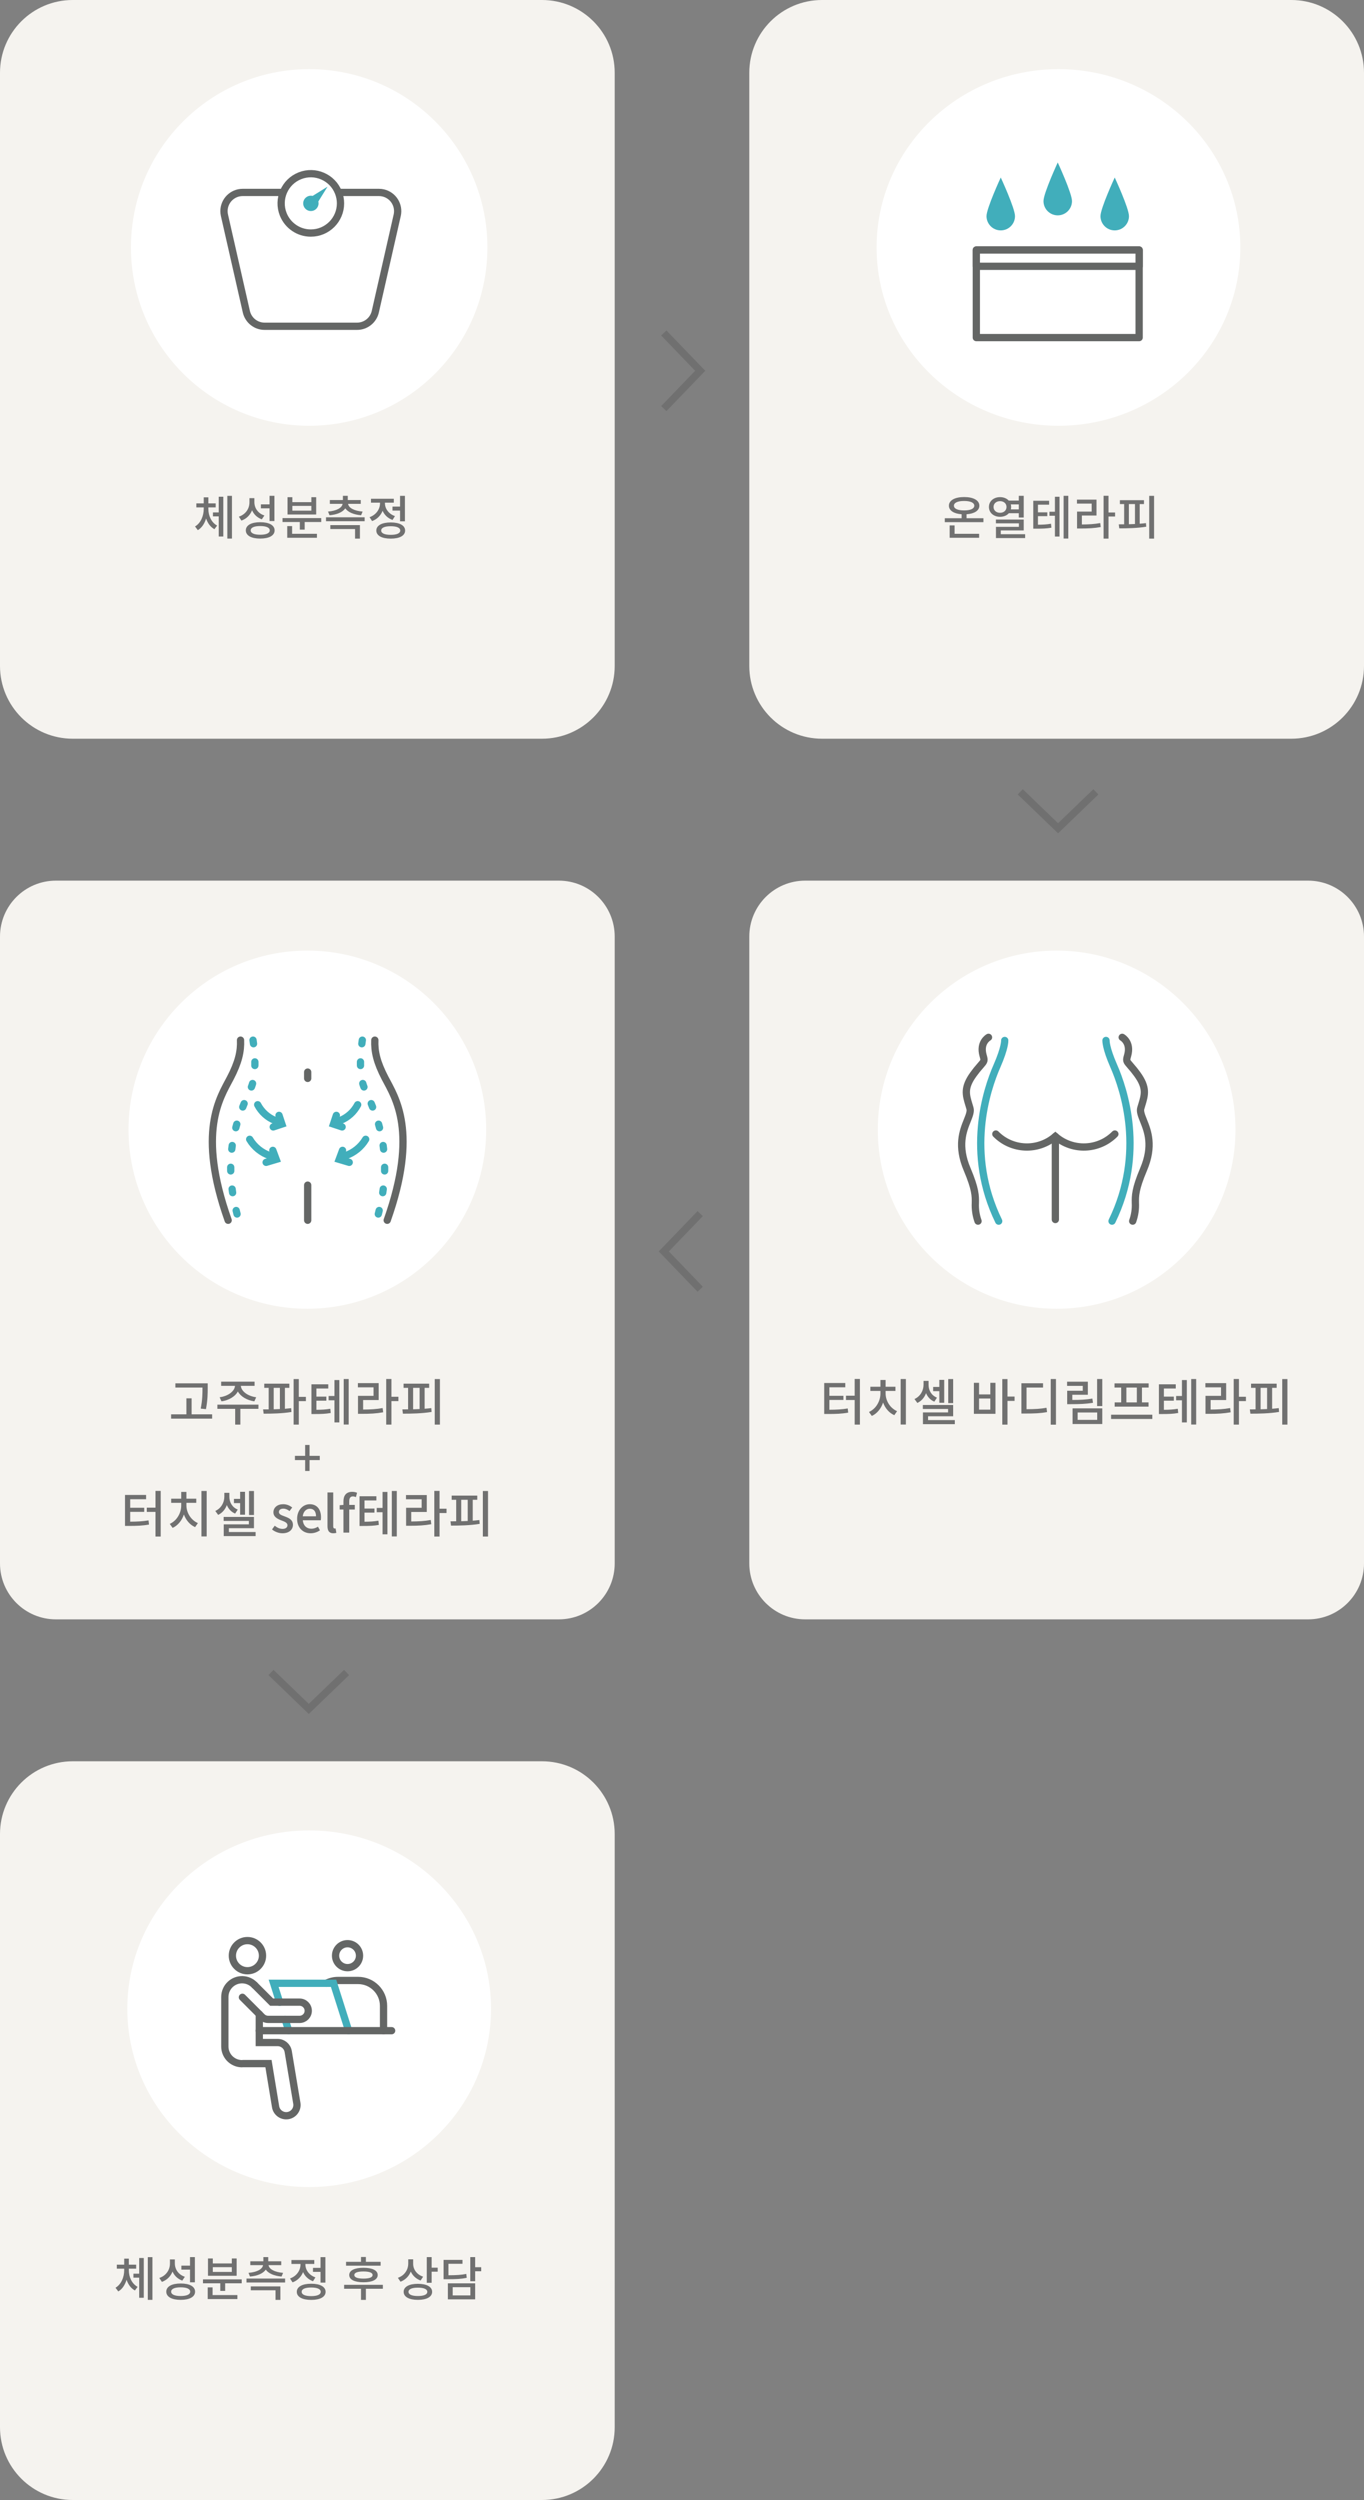
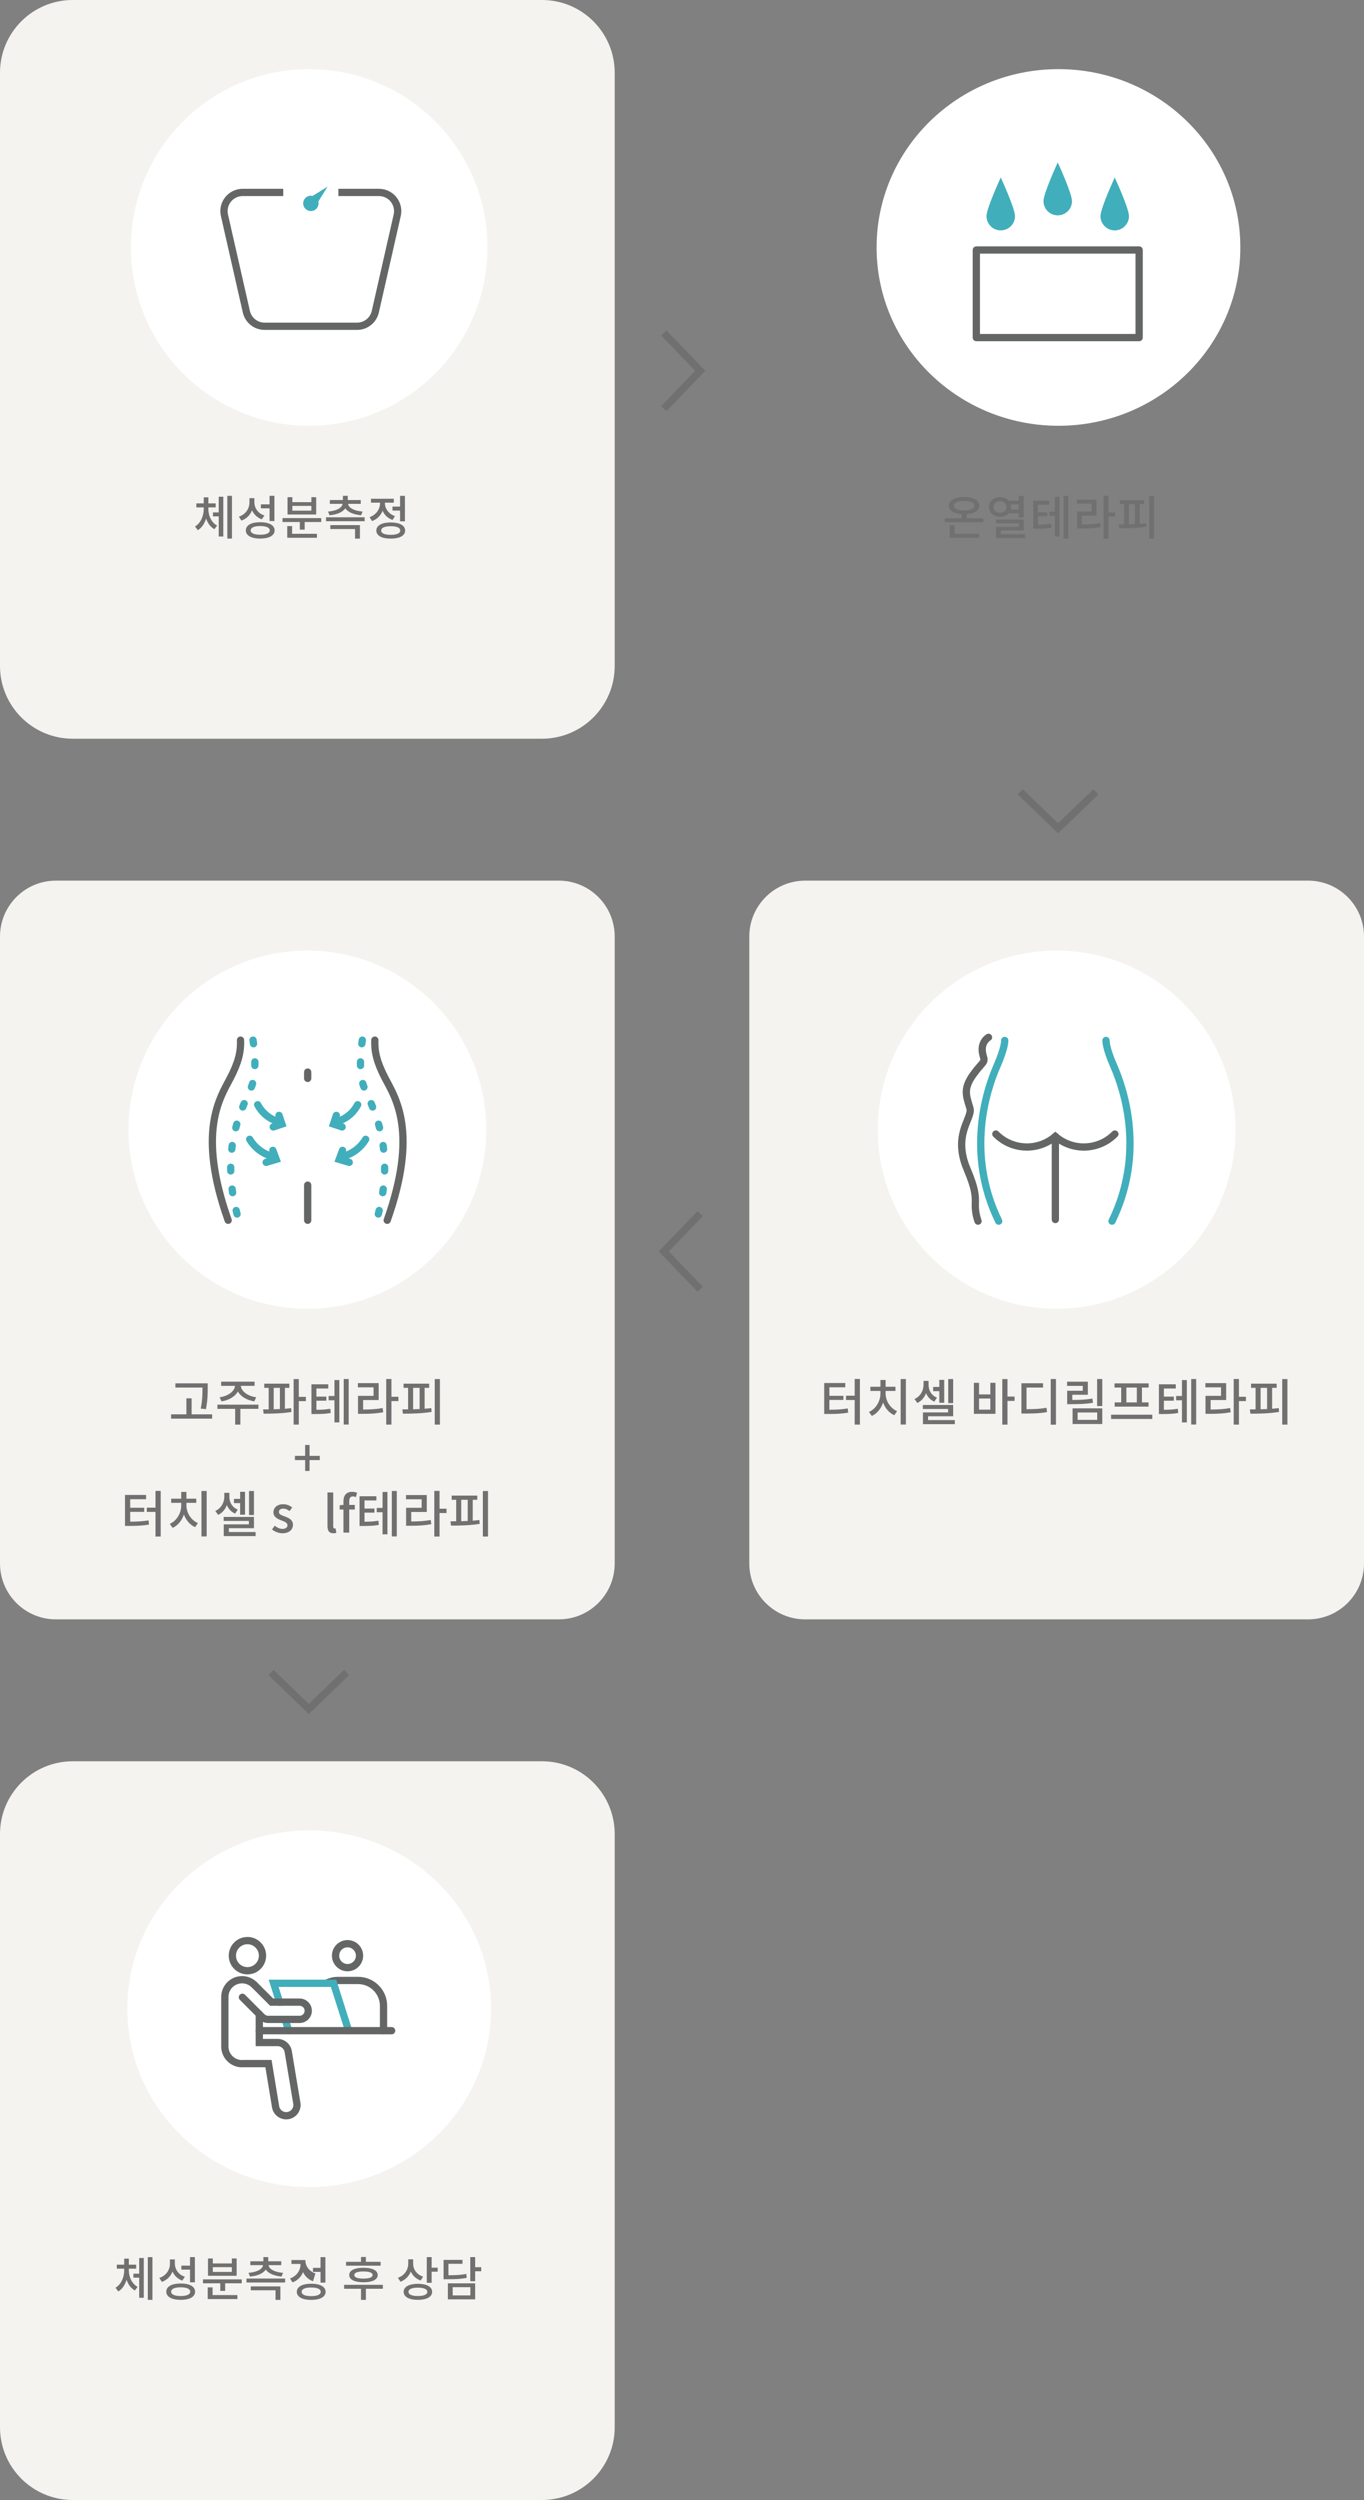
<svg xmlns="http://www.w3.org/2000/svg" version="1.1" id="레이어_1" x="0px" y="0px" width="375px" height="687px" viewBox="0 0 375 687" enable-background="new 0 0 375 687" xml:space="preserve">
  <rect x="0" y="0" width="375" height="687" fill="#808080" stroke="none" />
  <path id="패스_133_00000119813827848449012170000013445514915686750896_" fill="none" stroke="#707070" stroke-width="2" d="  M182.497,91.5l10.006,10.392l-10.006,10.391" />
  <g>
-     <path id="사각형_370_00000025418901081731347870000000489040393535661485_" fill="#F5F3EF" d="M226,0h129   c11.046,0,20,8.954,20,20v163c0,11.046-8.954,20-20,20H226c-11.046,0-20-8.954-20-20V20C206,8.954,214.954,0,226,0z" />
    <g>
      <g enable-background="new    ">
        <path fill="#707070" d="M270.371,142.411v1.079H259.75v-1.079h4.628v-1.093     c-2.145-0.155-3.497-1.014-3.497-2.353c0-1.482,1.651-2.379,4.187-2.379s4.186,0.896,4.186,2.379     c0,1.339-1.365,2.21-3.522,2.353v1.093H270.371z M262.441,146.688h6.747v1.093h-8.1v-3.406h1.353     V146.688z M265.067,140.266c1.729,0,2.795-0.468,2.795-1.3s-1.066-1.3-2.795-1.3     c-1.742,0-2.809,0.468-2.809,1.3S263.325,140.266,265.067,140.266z" />
        <path fill="#707070" d="M277.352,141.033c-0.532,0.61-1.403,0.987-2.404,0.987     c-1.769,0-3.068-1.131-3.068-2.704c0-1.586,1.3-2.704,3.068-2.704c0.987,0,1.833,0.352,2.379,0.949     h2.769v-1.312h1.353v5.967h-1.353v-1.183H277.352z M274.947,140.916c1.014,0,1.768-0.638,1.768-1.6     s-0.754-1.599-1.768-1.599c-1.04,0-1.794,0.637-1.794,1.599S273.907,140.916,274.947,140.916z      M281.837,146.805v1.054h-8.021v-3.081h6.306v-0.963h-6.318v-1.04h7.645v2.99h-6.306v1.04     H281.837z M277.898,138.614c0.064,0.222,0.091,0.455,0.091,0.702c0,0.222-0.026,0.455-0.078,0.663     h2.184v-1.365H277.898z" />
        <path fill="#707070" d="M285.359,144.191c1.443-0.013,2.432-0.064,3.589-0.272l0.117,1.092     c-1.326,0.234-2.432,0.273-4.213,0.273h-0.779v-7.671h4.354v1.079h-3.068v2.094h2.574v1.053h-2.574     V144.191z M290.027,136.509h1.261v10.934h-1.261v-5.708h-1.509v-1.104h1.509V136.509z      M293.706,136.249v11.739h-1.287v-11.739H293.706z" />
        <path fill="#707070" d="M297.437,144.127c1.925-0.013,3.394-0.091,5.045-0.39l0.143,1.092     c-1.807,0.325-3.38,0.403-5.551,0.403h-0.963v-4.642h4.018v-2.197h-4.043v-1.092h5.369v4.368h-4.018     V144.127z M306.563,141.942h-1.808v6.071h-1.352v-11.778h1.352v4.59h1.808V141.942z" />
        <path fill="#707070" d="M313.336,143.919c0.585-0.039,1.157-0.104,1.716-0.169l0.078,0.988     c-2.509,0.416-5.278,0.455-7.41,0.455l-0.143-1.105c0.454,0,0.962,0,1.481-0.013v-5.552h-1.17     v-1.079h6.617v1.079h-1.17V143.919z M310.358,144.062c0.547-0.025,1.118-0.039,1.678-0.064v-5.474     h-1.678V144.062z M317.288,136.262v11.752h-1.339v-11.752H317.288z" />
      </g>
      <g>
        <ellipse id="타원_55_00000124884427613119847760000012584326647969001633_" fill="#FFFFFF" cx="291" cy="68.001" rx="50" ry="49" />
        <g id="그룹_584_00000031922646592911569280000011552455074784817813_" transform="translate(27.259 25.617)">
          <g id="그룹_583_00000106121820435921598900000008832871602895501737_" transform="translate(2.797 0)">
            <path id="패스_965_00000041290331036854281390000002124867934776674221_" fill="#41AEBB" d="M248.996,33.778       c0,2.164-1.754,3.918-3.918,3.918c-2.164,0-3.918-1.754-3.918-3.918       c0-2.164,3.918-10.617,3.918-10.617S248.996,31.613,248.996,33.778z" />
            <path id="패스_966_00000039127188114237912800000011312002137562258309_" fill="#41AEBB" d="M264.663,29.645       c0,2.164-1.754,3.918-3.918,3.918c-2.164,0-3.918-1.754-3.918-3.918       c0-2.164,3.918-10.617,3.918-10.617S264.663,27.481,264.663,29.645z" />
            <path id="패스_967_00000053541719541286360340000017569224458796345762_" fill="#41AEBB" d="M280.33,33.778       c0,2.164-1.754,3.918-3.918,3.918c-2.164,0-3.918-1.754-3.918-3.918       c0-2.164,3.918-10.617,3.918-10.617S280.33,31.613,280.33,33.778z" />
          </g>
          <rect id="사각형_379_00000049211124100377128310000017803762637006442396_" x="241.16" y="43.084" fill="#FFFFFF" stroke="#646665" stroke-width="2" stroke-linejoin="round" width="44.763" height="24.068" />
-           <rect id="사각형_380_00000055673404489017190090000008622071571273588668_" x="241.16" y="43.084" fill="#FFFFFF" stroke="#646665" stroke-width="2" stroke-linejoin="round" width="44.763" height="4.476" />
        </g>
      </g>
    </g>
  </g>
  <g>
    <path id="사각형_369_00000078018516855936376820000003348549108285000121_" fill="#F5F3EF" d="M20,0h129   c11.046,0,20,8.954,20,20v163c0,11.046-8.954,20-20,20H20c-11.046,0-20-8.954-20-20V20C0,8.954,8.954,0,20,0z" />
    <g>
      <g enable-background="new    ">
        <path fill="#707070" d="M57.286,139.85c0,1.833,0.793,3.705,2.405,4.576l-0.741,1.001     c-1.105-0.598-1.859-1.677-2.288-2.951c-0.416,1.378-1.157,2.562-2.275,3.211l-0.767-1.014     c1.612-0.949,2.392-2.951,2.392-4.823v-0.416h-2.028v-1.104h2.028v-1.664h1.274v1.664h2.015v1.104     h-2.015V139.85z M60.133,136.496h1.261v10.933H60.133v-5.524h-1.586v-1.093h1.586V136.496z      M63.773,136.262v11.739h-1.274v-11.739H63.773z" />
        <path fill="#707070" d="M71.976,142.71c-1.261-0.455-2.171-1.339-2.678-2.483     c-0.52,1.3-1.508,2.327-2.925,2.834l-0.702-1.079c1.885-0.637,2.912-2.223,2.912-3.938v-1.157     h1.352v1.092c0,1.625,0.975,3.095,2.756,3.68L71.976,142.71z M75.5,145.752     c0,1.417-1.508,2.249-3.965,2.249c-2.444,0-3.952-0.832-3.952-2.249s1.508-2.249,3.952-2.249     C73.991,143.503,75.5,144.335,75.5,145.752z M74.161,145.752c0-0.767-0.962-1.196-2.626-1.196     s-2.613,0.43-2.613,1.196s0.949,1.196,2.613,1.196S74.161,146.519,74.161,145.752z M74.108,139.693     h-2.379v-1.092h2.379v-2.353h1.339v6.929H74.108V139.693z" />
        <path fill="#707070" d="M88.317,142.372v1.079h-4.55v2.093h-1.339v-2.093h-4.758v-1.079H88.317z      M80.309,146.688h6.825v1.093h-8.164v-3.211h1.339V146.688z M86.926,141.384h-7.878v-4.758h1.326v1.364     h5.226v-1.364h1.326V141.384z M85.6,139.018h-5.226v1.313h5.226V139.018z" />
        <path fill="#707070" d="M100.251,142.15v1.079H89.63v-1.079H100.251z M90.189,140.578     c2.379-0.183,3.861-1.054,3.991-2.119h-3.497v-1.054H94.271v-1.156h1.339v1.156h3.575v1.054h-3.484     c0.13,1.065,1.599,1.937,3.991,2.119l-0.416,1.014c-2.041-0.169-3.614-0.845-4.342-1.898     c-0.728,1.054-2.301,1.729-4.342,1.898L90.189,140.578z M90.813,144.296h8.138v3.718H97.612V145.375     h-6.799V144.296z" />
        <path fill="#707070" d="M107.921,142.879c-1.3-0.455-2.236-1.378-2.73-2.509     c-0.52,1.287-1.508,2.327-2.899,2.82l-0.689-1.065c1.82-0.65,2.873-2.21,2.873-3.822v-0.169     h-2.483v-1.079h6.279v1.079h-2.444v0.156c0,1.469,1.001,2.925,2.756,3.536L107.921,142.879z      M111.379,145.791c0,1.404-1.508,2.223-3.952,2.223c-2.457,0-3.965-0.818-3.965-2.223     c0-1.391,1.508-2.223,3.965-2.223C109.871,143.568,111.379,144.4,111.379,145.791z M110.041,145.791     c0-0.768-0.962-1.184-2.613-1.184c-1.677,0-2.626,0.416-2.626,1.184     c0,0.767,0.949,1.183,2.626,1.183C109.078,146.974,110.041,146.558,110.041,145.791z M109.988,139.213     v-2.951h1.339v6.994h-1.339v-2.951h-2.08v-1.092H109.988z" />
      </g>
      <g id="detox-icon1_00000044897208528336222230000008733406462255268499_" transform="translate(35.941 19.028)">
        <circle id="타원_54_00000017510549876718725910000005213773575347620229_" fill="#FFFFFF" cx="49.059" cy="48.973" r="49" />
        <g id="그룹_593_00000106866385620556873060000002299231814744867512_" transform="translate(25.638 28.696)">
          <path id="패스_974_00000011739138217182284960000009817015766933829798_" fill="#FFFFFF" stroke="#646665" stroke-width="2" stroke-miterlimit="10" d="      M32.035,8.159" />
          <path id="패스_975_00000114773324596640864070000013289498051419752621_" fill="none" stroke="#646665" stroke-width="2" stroke-miterlimit="10" d="      M16.294,5.159H5.138c-2.838,0-5.138,2.301-5.138,5.138c0,0.383,0.043,0.764,0.128,1.138      l6.022,26.5c0.532,2.339,2.611,3.999,5.01,4h25.434c2.399,0,4.479-1.66,5.01-4l6.022-26.5      c0.628-2.768-1.107-5.522-3.876-6.15c-0.372-0.085-0.753-0.127-1.135-0.127H31.457" />
-           <path id="패스_976_00000146462280947147486560000005166631985656263603_" fill="none" stroke="#646665" stroke-width="2" stroke-miterlimit="10" d="      M31.459,5.159c-1.659-4.189-6.4-6.24-10.589-4.581c-4.189,1.659-6.24,6.4-4.581,10.589      c1.232,3.112,4.241,5.155,7.588,5.154l0,0c4.506-0.001,8.158-3.654,8.158-8.16l0,0      C32.035,7.133,31.839,6.114,31.459,5.159z" />
          <path id="패스_841_00000155865543087794726090000003613135888270965407_" fill="#41AEBB" d="M24.381,6.11      c-1.134-0.273-2.275,0.425-2.547,1.559c-0.273,1.134,0.425,2.275,1.559,2.547      c1.134,0.273,2.275-0.425,2.547-1.559c0.039-0.163,0.059-0.33,0.059-0.497      c-0.002-0.169-0.024-0.337-0.067-0.5l2.546-4.1L24.381,6.11z" />
        </g>
      </g>
    </g>
  </g>
  <path id="패스_844_00000049901493007985657160000001242899594706148542_" fill="none" stroke="#707070" stroke-width="2" d="  M192.502,354.283l-10.006-10.392l10.006-10.391" />
  <g>
    <path id="사각형_372-2" fill="#F5F3EF" d="M20,484h129c11.046,0,20,8.954,20,20v163c0,11.046-8.954,20-20,20H20   c-11.046,0-20-8.954-20-20V504C0,492.954,8.954,484,20,484z" />
    <g>
      <g enable-background="new    ">
        <path fill="#707070" d="M35.421,623.85c0,1.833,0.793,3.705,2.405,4.576l-0.741,1.001     c-1.105-0.598-1.859-1.677-2.288-2.951c-0.416,1.378-1.157,2.562-2.275,3.211l-0.767-1.014     c1.612-0.949,2.392-2.951,2.392-4.823v-0.416h-2.028v-1.104h2.028v-1.664h1.274v1.664h2.015v1.104     H35.421V623.85z M38.268,620.496h1.261v10.933h-1.261v-5.524h-1.586v-1.093h1.586V620.496z      M41.908,620.262v11.739h-1.274v-11.739H41.908z" />
        <path fill="#707070" d="M50.111,626.71c-1.261-0.455-2.171-1.339-2.678-2.483     c-0.52,1.3-1.508,2.327-2.925,2.834l-0.702-1.079c1.885-0.637,2.912-2.223,2.912-3.938v-1.157     h1.352v1.092c0,1.625,0.975,3.095,2.756,3.68L50.111,626.71z M53.634,629.752     c0,1.417-1.508,2.249-3.965,2.249c-2.444,0-3.952-0.832-3.952-2.249s1.508-2.249,3.952-2.249     C52.126,627.503,53.634,628.335,53.634,629.752z M52.295,629.752c0-0.767-0.962-1.196-2.626-1.196     s-2.613,0.43-2.613,1.196s0.949,1.196,2.613,1.196S52.295,630.519,52.295,629.752z M52.243,623.693     h-2.379v-1.092h2.379v-2.353h1.339v6.929h-1.339V623.693z" />
        <path fill="#707070" d="M66.452,626.372v1.079h-4.55v2.093h-1.339v-2.093h-4.758v-1.079H66.452z      M58.444,630.688h6.825v1.093h-8.164v-3.211h1.339V630.688z M65.061,625.384h-7.878v-4.758h1.326v1.364     h5.226v-1.364h1.326V625.384z M63.735,623.018h-5.226v1.313h5.226V623.018z" />
        <path fill="#707070" d="M78.386,626.15v1.079H67.765v-1.079H78.386z M68.324,624.578     c2.379-0.183,3.861-1.054,3.991-2.119h-3.497v-1.054h3.588v-1.156h1.339v1.156h3.575v1.054h-3.484     c0.13,1.065,1.599,1.937,3.991,2.119l-0.416,1.014c-2.041-0.169-3.614-0.845-4.342-1.898     c-0.728,1.054-2.301,1.729-4.342,1.898L68.324,624.578z M68.948,628.296h8.138v3.718h-1.339V629.375     h-6.799V628.296z" />
-         <path fill="#707070" d="M86.056,626.879c-1.3-0.455-2.236-1.378-2.73-2.509     c-0.52,1.287-1.508,2.327-2.899,2.82l-0.689-1.065c1.82-0.65,2.873-2.21,2.873-3.822v-0.169     h-2.483v-1.079h6.279v1.079h-2.444v0.156c0,1.469,1.001,2.925,2.756,3.536L86.056,626.879z      M89.514,629.791c0,1.404-1.508,2.223-3.952,2.223c-2.457,0-3.965-0.818-3.965-2.223     c0-1.391,1.508-2.223,3.965-2.223C88.006,627.568,89.514,628.4,89.514,629.791z M88.175,629.791     c0-0.768-0.962-1.184-2.613-1.184c-1.677,0-2.626,0.416-2.626,1.184     c0,0.767,0.949,1.183,2.626,1.183C87.213,630.974,88.175,630.558,88.175,629.791z M88.123,623.213     v-2.951h1.339v6.994h-1.339v-2.951h-2.08v-1.092H88.123z" />
+         <path fill="#707070" d="M86.056,626.879c-1.3-0.455-2.236-1.378-2.73-2.509     c-0.52,1.287-1.508,2.327-2.899,2.82l-0.689-1.065c1.82-0.65,2.873-2.21,2.873-3.822v-0.169     h-2.483v-1.079h6.279h-2.444v0.156c0,1.469,1.001,2.925,2.756,3.536L86.056,626.879z      M89.514,629.791c0,1.404-1.508,2.223-3.952,2.223c-2.457,0-3.965-0.818-3.965-2.223     c0-1.391,1.508-2.223,3.965-2.223C88.006,627.568,89.514,628.4,89.514,629.791z M88.175,629.791     c0-0.768-0.962-1.184-2.613-1.184c-1.677,0-2.626,0.416-2.626,1.184     c0,0.767,0.949,1.183,2.626,1.183C87.213,630.974,88.175,630.558,88.175,629.791z M88.123,623.213     v-2.951h1.339v6.994h-1.339v-2.951h-2.08v-1.092H88.123z" />
        <path fill="#707070" d="M105.257,628.946h-4.667v3.067h-1.339v-3.067h-4.641v-1.079h10.647V628.946z      M104.646,622.614h-9.503v-1.065h4.108v-1.326h1.339v1.326h4.056V622.614z M99.927,623.187     c2.444,0,3.913,0.715,3.913,1.989s-1.469,1.989-3.913,1.989c-2.444,0-3.913-0.715-3.913-1.989     S97.482,623.187,99.927,623.187z M99.927,624.201c-1.638,0-2.522,0.338-2.522,0.975     s0.884,0.988,2.522,0.988s2.509-0.352,2.509-0.988S101.565,624.201,99.927,624.201z" />
        <path fill="#707070" d="M115.63,626.684c-1.261-0.455-2.197-1.352-2.691-2.457     c-0.52,1.274-1.482,2.288-2.834,2.782l-0.715-1.066c1.846-0.637,2.847-2.235,2.847-3.926v-1.157     h1.352v1.262c0,1.508,1.001,2.938,2.743,3.51L115.63,626.684z M118.803,629.791     c0,1.391-1.482,2.21-3.913,2.21c-2.418,0-3.914-0.819-3.914-2.21     c0-1.378,1.495-2.197,3.914-2.197C117.321,627.594,118.803,628.413,118.803,629.791z M117.477,629.791     c0-0.729-0.949-1.145-2.587-1.145c-1.638,0-2.587,0.416-2.587,1.145c0,0.754,0.949,1.157,2.587,1.157     C116.527,630.948,117.477,630.545,117.477,629.791z M120.336,623.161v1.104h-1.664v3.042h-1.339     v-7.059h1.339v2.912H120.336z" />
        <path fill="#707070" d="M128.319,625.942c-1.521,0.325-2.899,0.391-5.421,0.391h-0.949v-5.317h5.2v1.079     h-3.861v3.146c2.223-0.014,3.484-0.078,4.901-0.378L128.319,625.942z M123.132,627.464h7.501v4.395     h-7.501V627.464z M124.458,630.779h4.862v-2.263h-4.862V630.779z M132.297,624.136h-1.664v2.743h-1.339     v-6.63h1.339v2.781h1.664V624.136z" />
      </g>
      <g>
        <ellipse id="타원_57-2_00000072971073692045148520000017742491436322159037_" fill="#FFFFFF" cx="85" cy="552.001" rx="50" ry="49" />
        <g id="그룹_592-2" transform="translate(26.653 30.543)">
          <g id="그룹_585-2" transform="translate(27.934 10.956)">
            <path id="패스_968-2" fill="none" stroke="#646665" stroke-width="2" stroke-linecap="round" stroke-miterlimit="10" d="       M35.16,503.511c0.992-0.514,2.092-0.781,3.209-0.779h5.5c3.859,0,6.988,3.129,6.988,6.988       c0,0,0,0,0,0v6.814" />
          </g>
          <g id="그룹_586-2" transform="translate(2.071 0)">
            <path id="패스_969-2" fill="none" stroke="#646665" stroke-width="2" stroke-linecap="round" stroke-miterlimit="10" d="       M43.446,506.875c0-2.288-1.855-4.143-4.143-4.143c-2.288,0-4.143,1.855-4.143,4.143       s1.855,4.143,4.143,4.143l0,0C41.591,511.018,43.446,509.163,43.446,506.875z" />
          </g>
          <g id="그룹_587-2" transform="translate(30.442 0.849)">
            <path id="패스_970-2" fill="none" stroke="#646665" stroke-width="2" stroke-linecap="round" stroke-miterlimit="10" d="       M38.454,502.732c-1.819-0-3.294,1.475-3.294,3.294c0,1.819,1.475,3.294,3.294,3.294       s3.294-1.475,3.294-3.294c0,0,0-0,0-0C41.745,504.208,40.272,502.735,38.454,502.732z" />
          </g>
          <g id="그룹_588-2" transform="translate(0 10.752)">
            <path id="패스_971-2" fill="none" stroke="#646665" stroke-width="2" stroke-linecap="round" stroke-miterlimit="10" d="       M43.34,504.219c-1.794-1.903-4.791-1.991-6.693-0.197c-0.949,0.895-1.487,2.141-1.487,3.445       v13.613c0.003,2.412,1.818,4.436,4.215,4.7c0.271,0.038,0.545,0.038,0.816,0h6.967       l1.956,11.861c0.269,1.612,1.793,2.701,3.406,2.433c1.612-0.269,2.701-1.793,2.433-3.405       l-2.368-14.205c-0.238-1.427-1.473-2.472-2.919-2.472h-5.031v-7.8" />
          </g>
          <g id="그룹_589-2" transform="translate(13.417 11.737)">
            <path id="패스_972-2" fill="none" stroke="#41AEBB" stroke-width="2" stroke-linecap="round" stroke-miterlimit="10" d="       M36.815,507.938L35.16,502.732h16.474l4.141,13.021" />
            <line id="선_24-2" fill="none" stroke="#41AEBB" stroke-width="2" stroke-linecap="round" stroke-miterlimit="10" x1="39.301" y1="515.753" x2="38.313" y2="512.647" />
          </g>
          <g id="그룹_591-2" transform="translate(4.836 12.234)">
            <g id="그룹_590-2">
              <path id="패스_973-2" fill="none" stroke="#646665" stroke-width="2" stroke-linecap="round" stroke-miterlimit="10" d="        M38.508,502.732l4.682,4.682h7.65c1.308-0.027,2.389,1.011,2.416,2.319        s-1.011,2.389-2.319,2.416c-0.032,0.001-0.065,0.001-0.097,0h-8.631        c-0.628-0-1.23-0.25-1.674-0.694l-5.376-5.377" />
            </g>
          </g>
          <line id="선_25-2" fill="none" stroke="#646665" stroke-width="2" stroke-linecap="round" stroke-miterlimit="10" x1="44.63" y1="527.49" x2="81.016" y2="527.49" />
        </g>
      </g>
    </g>
  </g>
  <path id="패스_992_00000042736487406944747200000018404881466581172880_" fill="none" stroke="#707070" stroke-width="2" d="  M301.283,217.602l-10.392,10.006l-10.391-10.006" />
  <path id="패스_994" fill="none" stroke="#707070" stroke-width="2" d="M95.283,459.602l-10.392,10.006l-10.391-10.006  " />
  <g id="_3" transform="translate(-800 -5058)">
    <path id="사각형_371" fill="#F5F3EF" d="M1021.364,5300h138.273c8.485,0,15.364,6.885,15.364,15.379v172.242   c0,8.494-6.879,15.379-15.364,15.379h-138.273c-8.485,0-15.364-6.885-15.364-15.379v-172.242   C1006,5306.885,1012.879,5300,1021.364,5300z" />
    <g enable-background="new    ">
      <path fill="#707070" d="M1028.021,5445.402c1.991-0.014,3.415-0.084,5.046-0.36l0.125,1.149    c-1.783,0.318-3.346,0.373-5.613,0.373h-0.981v-8.512h5.793v1.177h-4.369v2.339h3.857v1.135h-3.857    V5445.402z M1036.413,5436.945v12.539h-1.438v-6.768h-2.392v-1.176h2.392v-4.596H1036.413z" />
      <path fill="#707070" d="M1043.479,5440.945c0,1.966,1.217,4,3.152,4.844l-0.761,1.107    c-1.424-0.623-2.516-1.91-3.083-3.474c-0.553,1.661-1.645,3.017-3.097,3.682l-0.787-1.093    c1.963-0.887,3.151-3.004,3.151-5.066v-0.719h-2.765v-1.149h2.765v-1.854h1.424v1.854h2.71v1.149    h-2.71V5440.945z M1049.051,5436.96v12.497h-1.438v-12.497H1049.051z" />
      <path fill="#707070" d="M1056.865,5443.174c-1.106-0.471-1.839-1.301-2.268-2.339    c-0.442,1.177-1.23,2.146-2.392,2.698l-0.788-1.079c1.659-0.747,2.488-2.38,2.488-3.917v-1.065    h1.383v1.107c0,1.467,0.761,2.878,2.309,3.501L1056.865,5443.174z M1062.506,5448.239v1.121h-8.766    v-3.225h6.913v-0.941h-6.94v-1.106h8.336v3.1h-6.898v1.052H1062.506z M1058.247,5440.295h-1.7    v-1.162h1.7v-1.938h1.342v6.283h-1.342V5440.295z M1062.049,5443.575h-1.354v-6.602h1.354V5443.575z" />
      <path fill="#707070" d="M1072.269,5437.998h1.41v8.525h-5.931v-8.525h1.424v3.184h3.097V5437.998z     M1072.269,5442.316h-3.097v3.059h3.097V5442.316z M1078.932,5442.967h-1.949v6.518h-1.424v-12.511    h1.424v4.802h1.949V5442.967z" />
      <path fill="#707070" d="M1082.225,5445.25c2.322-0.014,3.815-0.083,5.488-0.401l0.151,1.19    c-1.811,0.332-3.428,0.4-6.014,0.4h-1.036v-8.316h5.944v1.176h-4.534V5445.25z M1090.312,5436.96    v12.538h-1.438v-12.538H1090.312z" />
      <path fill="#707070" d="M1100.488,5443.492c-1.963,0.318-3.649,0.373-6.041,0.373h-1.051v-3.681h4.286    v-1.343h-4.313v-1.148h5.709v3.584h-4.271v1.426c2.143,0,3.705-0.068,5.516-0.373L1100.488,5443.492z     M1094.876,5445.015h8.17v4.304h-8.17V5445.015z M1096.272,5448.184h5.377v-2.034h-5.377V5448.184z     M1103.046,5436.96v7.432h-1.424v-7.432H1103.046z" />
      <path fill="#707070" d="M1116.805,5446.758v1.177h-11.336v-1.177H1116.805z M1108.247,5439.299h-1.839v-1.148    h9.388v1.148h-1.839v4.082h1.811v1.163h-9.317v-1.163h1.797V5439.299z M1112.547,5439.299h-2.876    v4.082h2.876V5439.299z" />
      <path fill="#707070" d="M1119.986,5445.416c1.534-0.014,2.585-0.069,3.815-0.291l0.125,1.162    c-1.41,0.25-2.586,0.291-4.479,0.291h-0.829v-8.165h4.631v1.148h-3.263v2.229h2.737v1.121h-2.737    V5445.416z M1124.949,5437.236h1.341v11.64h-1.341v-6.075h-1.604v-1.177h1.604V5437.236z     M1128.861,5436.96v12.497h-1.368v-12.497H1128.861z" />
      <path fill="#707070" d="M1132.833,5445.347c2.046-0.014,3.607-0.097,5.363-0.415l0.152,1.162    c-1.922,0.346-3.595,0.43-5.903,0.43h-1.022v-4.941h4.271v-2.339h-4.3v-1.162h5.71v4.649h-4.271    V5445.347z M1142.537,5443.021h-1.922v6.463h-1.438v-12.539h1.438v4.887h1.922V5443.021z" />
      <path fill="#707070" d="M1149.742,5445.125c0.622-0.041,1.23-0.11,1.824-0.18l0.083,1.052    c-2.668,0.442-5.612,0.484-7.88,0.484l-0.151-1.177c0.483,0,1.022,0,1.575-0.014v-5.909h-1.244    v-1.149h7.037v1.149h-1.244V5445.125z M1146.576,5445.277c0.581-0.027,1.189-0.041,1.783-0.068v-5.827    h-1.783V5445.277z M1153.944,5436.974v12.511h-1.424v-12.511H1153.944z" />
    </g>
    <g id="detox5-icon6">
      <ellipse id="타원_56_00000112595573111727732430000018269300944126280338_" fill="#FFFFFF" cx="1090.5" cy="5368.436" rx="49.164" ry="49.212" />
      <g id="그룹_570" transform="translate(-56.042 4890.391)">
        <g id="그룹_568">
          <path id="패스_944" fill="#3D3736" d="M1138.367,480.774" />
          <path id="패스_945" fill="none" stroke="#646665" stroke-width="2" stroke-linecap="round" stroke-miterlimit="10" d="      M1162.548,479.242c-4.435,4.486-11.579,4.776-16.362,0.664c-4.783,4.112-11.928,3.822-16.362-0.664" />
        </g>
        <path id="패스_946" fill="none" stroke="#41AEBB" stroke-width="2" stroke-linecap="round" stroke-miterlimit="10" d="     M1130.608,503.182c-9.122-18.698-3.359-36.069-0.456-42.67c2.215-5.04,2.118-6.966,2.116-6.985" />
        <path id="패스_947" fill="none" stroke="#41AEBB" stroke-width="2" stroke-linecap="round" stroke-miterlimit="10" d="     M1160.107,453.525c0,0.077-0.062,2.025,2.117,6.983c2.901,6.601,8.665,23.972-0.457,42.67" />
        <g id="그룹_569">
          <path id="패스_948" fill="none" stroke="#646665" stroke-width="2" stroke-linecap="round" stroke-miterlimit="10" d="      M1124.93,503.177c-0.572-1.608-0.823-3.314-0.737-5.019c0.032-1.84,0.066-3.743-2.25-9.191      c-2.755-6.482-1.148-10.504,0.026-13.441c0.557-1.393,0.999-2.493,0.738-3.371      c-0.091-0.308-0.181-0.604-0.266-0.884c-0.872-2.86-1.448-4.751,1.221-8.449      c0.605-0.834,1.252-1.637,1.938-2.405c1.097-1.25,1.139-1.299,0.723-2.757      c-1.013-3.552,1.383-4.934,1.489-4.99" />
-           <path id="패스_949" fill="none" stroke="#646665" stroke-width="2" stroke-linecap="round" stroke-miterlimit="10" d="      M1164.566,452.67c0.103,0.057,2.502,1.439,1.489,4.99c-0.416,1.461-0.374,1.507,0.722,2.757      c0.687,0.768,1.334,1.571,1.938,2.405c2.669,3.699,2.093,5.589,1.221,8.449      c-0.085,0.28-0.175,0.573-0.266,0.883c-0.258,0.879,0.181,1.979,0.738,3.372      c1.174,2.937,2.781,6.959,0.026,13.441c-2.316,5.448-2.282,7.351-2.25,9.191      c0.086,1.705-0.164,3.411-0.737,5.019" />
        </g>
        <line id="선_21" fill="none" stroke="#646665" stroke-width="2" stroke-linecap="round" stroke-miterlimit="10" x1="1146.189" y1="479.906" x2="1146.189" y2="502.732" />
      </g>
    </g>
  </g>
  <g id="_4" transform="translate(-1070 -5058)">
    <path id="사각형_372" fill="#F5F3EF" d="M1085.364,5300h138.273c8.485,0,15.364,6.885,15.364,15.379v172.242   c0,8.494-6.879,15.379-15.364,15.379h-138.273c-8.485,0-15.364-6.885-15.364-15.379v-172.242   C1070,5306.885,1076.879,5300,1085.364,5300z" />
    <g enable-background="new    ">
      <path fill="#707070" d="M1128.322,5446.661v1.177h-11.28v-1.177h4.202v-4.401h1.438v4.401H1128.322z     M1125.668,5439.299h-7.451v-1.163h8.89v1.232c0,1.55,0,3.279-0.484,5.867l-1.438-0.151    c0.483-2.45,0.483-4.222,0.483-5.716V5439.299z" />
      <path fill="#707070" d="M1141.043,5445.152h-4.963v4.332h-1.424v-4.332h-4.894v-1.148h11.295    L1141.043,5445.152z M1130.385,5441.97c2.378-0.318,4.134-1.688,4.217-3.142h-3.802v-1.148h9.193    v1.148h-3.774c0.083,1.453,1.839,2.823,4.217,3.142l-0.512,1.121    c-2.06-0.305-3.761-1.329-4.521-2.713c-0.761,1.384-2.447,2.408-4.507,2.713L1130.385,5441.97z" />
      <path fill="#707070" d="M1148.332,5445.139c0.581-0.055,1.161-0.11,1.714-0.18l0.083,1.052    c-2.585,0.429-5.474,0.471-7.645,0.471l-0.152-1.177c0.471,0,0.995,0,1.535,0v-5.923h-1.217v-1.149    h6.898v1.149h-1.217V5445.139z M1145.249,5445.277c0.553-0.014,1.134-0.042,1.7-0.069v-5.826h-1.7    V5445.277z M1154.097,5443.035h-1.949v6.449h-1.424v-12.511h1.424v4.885h1.949V5443.035z" />
      <path fill="#707070" d="M1156.988,5445.416c1.534-0.015,2.585-0.069,3.815-0.291l0.125,1.162    c-1.41,0.25-2.586,0.291-4.479,0.291h-0.829v-8.165h4.631v1.148h-3.263v2.229h2.737v1.121h-2.737    V5445.416z M1161.951,5437.236h1.341v11.64h-1.341v-6.076h-1.604v-1.176h1.604V5437.236z     M1165.863,5436.96v12.497h-1.368v-12.497H1165.863z" />
      <path fill="#707070" d="M1169.834,5445.347c2.046-0.014,3.607-0.097,5.363-0.415l0.152,1.162    c-1.922,0.346-3.595,0.429-5.903,0.429h-1.022v-4.94h4.271v-2.339h-4.3v-1.162h5.71v4.649h-4.271    V5445.347z M1179.538,5443.021h-1.922v6.463h-1.438v-12.539h1.438v4.886h1.922V5443.021z" />
      <path fill="#707070" d="M1186.744,5445.125c0.622-0.041,1.23-0.11,1.825-0.18l0.082,1.052    c-2.668,0.442-5.612,0.484-7.88,0.484l-0.151-1.177c0.483,0,1.022,0,1.575-0.014v-5.909h-1.244    v-1.149h7.037v1.149h-1.244V5445.125z M1183.578,5445.277c0.581-0.027,1.189-0.042,1.783-0.069v-5.826    h-1.783V5445.277z M1190.946,5436.974v12.511h-1.424v-12.511H1190.946z" />
    </g>
    <g enable-background="new    ">
      <path fill="#707070" d="M1153.892,5459.23h-2.807v-1.162h2.807v-2.989h1.216v2.989h2.807v1.162h-2.807    v2.99h-1.216V5459.23z" />
    </g>
    <g enable-background="new    ">
      <path fill="#707070" d="M1105.793,5476.16c1.991-0.014,3.415-0.083,5.046-0.36l0.125,1.149    c-1.783,0.317-3.346,0.373-5.613,0.373h-0.981v-8.512h5.793v1.177h-4.369v2.339h3.857v1.135h-3.857    V5476.16z M1114.185,5467.704v12.538h-1.438v-6.768h-2.392v-1.176h2.392v-4.595H1114.185z" />
      <path fill="#707070" d="M1121.251,5471.703c0,1.966,1.217,4,3.152,4.845l-0.761,1.106    c-1.424-0.622-2.516-1.909-3.083-3.474c-0.553,1.661-1.645,3.018-3.097,3.682l-0.787-1.094    c1.963-0.886,3.151-3.003,3.151-5.065v-0.72h-2.765v-1.148h2.765v-1.854h1.424v1.854h2.71v1.148    h-2.71V5471.703z M1126.822,5467.718v12.497h-1.438v-12.497H1126.822z" />
      <path fill="#707070" d="M1134.637,5473.932c-1.106-0.471-1.839-1.301-2.268-2.339    c-0.442,1.177-1.23,2.146-2.392,2.698l-0.788-1.079c1.659-0.747,2.488-2.38,2.488-3.917v-1.065    h1.383v1.107c0,1.467,0.761,2.879,2.309,3.501L1134.637,5473.932z M1140.276,5478.997v1.121h-8.765    v-3.225h6.913v-0.941h-6.94v-1.107h8.336v3.101h-6.898v1.052H1140.276z M1136.019,5471.053h-1.7    v-1.162h1.7v-1.938h1.342v6.283h-1.342V5471.053z M1139.82,5474.333h-1.354v-6.602h1.354V5474.333z" />
      <path fill="#707070" d="M1144.787,5478.291l0.746-1.024c0.678,0.54,1.341,0.872,2.156,0.872    c0.913,0,1.341-0.442,1.341-1.023c0-0.692-0.856-0.997-1.687-1.315    c-1.009-0.388-2.17-0.927-2.17-2.214c0-1.273,1.022-2.229,2.695-2.229    c1.023,0,1.853,0.415,2.475,0.899l-0.746,0.982c-0.525-0.387-1.064-0.664-1.7-0.664    c-0.83,0-1.217,0.415-1.217,0.941c0,0.65,0.788,0.899,1.617,1.204    c1.064,0.401,2.24,0.872,2.24,2.312c0,1.272-1.01,2.311-2.89,2.311    C1146.598,5479.343,1145.52,5478.9,1144.787,5478.291z" />
-       <path fill="#707070" d="M1151.687,5475.371c0-2.478,1.687-4.014,3.47-4.014    c2.019,0,3.097,1.453,3.097,3.612c0,0.305-0.028,0.623-0.069,0.803h-4.936    c0.125,1.453,1.037,2.325,2.351,2.325c0.677,0,1.258-0.208,1.811-0.567l0.553,1.01    c-0.705,0.471-1.575,0.803-2.571,0.803C1153.331,5479.343,1151.687,5477.876,1151.687,5475.371z     M1156.884,5474.679c0-1.314-0.594-2.075-1.7-2.075c-0.954,0-1.797,0.733-1.949,2.075H1156.884z" />
      <path fill="#707070" d="M1160.038,5477.378v-9.245h1.575v9.328c0,0.429,0.194,0.581,0.388,0.581    c0.069,0,0.124,0,0.263-0.027l0.207,1.204c-0.193,0.069-0.47,0.124-0.857,0.124    C1160.466,5479.343,1160.038,5478.609,1160.038,5477.378z" />
      <path fill="#707070" d="M1167.849,5469.406c-0.276-0.125-0.566-0.194-0.829-0.194    c-0.678,0-1.009,0.443-1.009,1.37v0.969h1.534v1.273h-1.534v6.339h-1.59v-6.339h-1.037v-1.189    l1.037-0.084v-0.954c0-1.564,0.705-2.644,2.405-2.644c0.512,0,0.995,0.11,1.341,0.263    L1167.849,5469.406z" />
      <path fill="#707070" d="M1170.214,5476.174c1.534-0.014,2.585-0.069,3.815-0.291l0.125,1.163    c-1.41,0.249-2.586,0.29-4.479,0.29h-0.829v-8.165h4.631v1.148h-3.263v2.229h2.737v1.121h-2.737    V5476.174z M1175.177,5467.994h1.341v11.64h-1.341v-6.076h-1.604v-1.176h1.604V5467.994z     M1179.089,5467.718v12.497h-1.368v-12.497H1179.089z" />
      <path fill="#707070" d="M1183.06,5476.104c2.046-0.014,3.607-0.097,5.363-0.415l0.152,1.162    c-1.922,0.347-3.595,0.43-5.903,0.43h-1.022v-4.941h4.271v-2.339h-4.3v-1.162h5.71v4.65    h-4.271V5476.104z M1192.764,5473.779h-1.921v6.463h-1.438v-12.538h1.438v4.885h1.921V5473.779z" />
      <path fill="#707070" d="M1199.969,5475.883c0.622-0.041,1.23-0.11,1.825-0.18l0.082,1.052    c-2.668,0.443-5.612,0.484-7.88,0.484l-0.151-1.177c0.483,0,1.022,0,1.575-0.014v-5.909h-1.244    v-1.148h7.037v1.148h-1.244V5475.883z M1196.803,5476.035c0.581-0.027,1.189-0.041,1.783-0.069v-5.826    h-1.783V5476.035z M1204.171,5467.731v12.511h-1.424v-12.511H1204.171z" />
    </g>
    <g id="그룹_554">
      <ellipse id="타원_57" fill="#FFFFFF" cx="1154.5" cy="5368.436" rx="49.164" ry="49.212" />
      <g id="그룹_604" transform="translate(128.9 4890.18)">
        <g id="그룹_597">
          <g id="그룹_594">
            <path id="패스_977" fill="none" stroke="#41AEBB" stroke-width="2" stroke-linecap="round" stroke-miterlimit="10" stroke-dasharray="1,5" d="       M1010.663,453.65c0,0,1.363,8.025-0.364,12.666c-1.727,4.641-9.544,16.726-3.545,36.832" />
            <path id="패스_978" fill="none" stroke="#41AEBB" stroke-width="2" stroke-linecap="round" stroke-miterlimit="10" stroke-dasharray="1,5" d="       M1040.717,453.65c0,0-1.364,8.025,0.363,12.666c1.727,4.641,9.545,16.726,3.545,36.832" />
          </g>
          <g id="그룹_595">
            <path id="패스_979" fill="none" stroke="#646665" stroke-width="2" stroke-linecap="round" stroke-miterlimit="10" d="       M1007.229,453.65c0.134,3.057-0.538,6.075-2.828,10.454c-2.831,5.405-9.175,14.793-0.574,39.048" />
            <path id="패스_980" fill="none" stroke="#646665" stroke-width="2" stroke-linecap="round" stroke-miterlimit="10" d="       M1044.151,453.65c-0.134,3.057,0.538,6.075,2.829,10.454c2.831,5.405,9.175,14.793,0.573,39.048" />
          </g>
          <g id="그룹_596">
            <line id="선_26" fill="none" stroke="#646665" stroke-width="2" stroke-linecap="round" stroke-miterlimit="10" x1="1025.69" y1="493.494" x2="1025.69" y2="503.152" />
            <line id="선_27" fill="none" stroke="#646665" stroke-width="2" stroke-linecap="round" stroke-miterlimit="10" x1="1025.69" y1="462.427" x2="1025.69" y2="464.166" />
          </g>
        </g>
        <g id="그룹_600">
          <g id="그룹_598">
            <path id="패스_981" fill="none" stroke="#41AEBB" stroke-width="2" stroke-linecap="round" stroke-miterlimit="10" d="       M1011.942,471.397c1.037,1.98,2.748,3.521,4.823,4.345" />
            <path id="패스_982" fill="none" stroke="#41AEBB" stroke-width="2" stroke-linecap="round" stroke-miterlimit="10" d="       M1016.22,477.504l2.381-0.794l-0.794-2.384" />
          </g>
          <g id="그룹_599">
            <path id="패스_983" fill="none" stroke="#41AEBB" stroke-width="2" stroke-linecap="round" stroke-miterlimit="10" d="       M1039.438,471.397c-1.037,1.98-2.748,3.521-4.824,4.345" />
            <path id="패스_984" fill="none" stroke="#41AEBB" stroke-width="2" stroke-linecap="round" stroke-miterlimit="10" d="       M1035.161,477.504l-2.381-0.794l0.794-2.384" />
          </g>
        </g>
        <g id="그룹_603">
          <g id="그룹_601">
            <path id="패스_985" fill="none" stroke="#41AEBB" stroke-width="2" stroke-linecap="round" stroke-miterlimit="10" d="       M1009.74,480.898c1.268,2.124,3.253,3.724,5.596,4.511" />
            <path id="패스_986" fill="none" stroke="#41AEBB" stroke-width="2" stroke-linecap="round" stroke-miterlimit="10" d="       M1014.266,487.237l2.761-0.824l-0.922-2.473" />
          </g>
          <g id="그룹_602">
            <path id="패스_987" fill="none" stroke="#41AEBB" stroke-width="2" stroke-linecap="round" stroke-miterlimit="10" d="       M1041.64,480.898c-1.268,2.124-3.253,3.724-5.597,4.511" />
            <path id="패스_988" fill="none" stroke="#41AEBB" stroke-width="2" stroke-linecap="round" stroke-miterlimit="10" d="       M1037.114,487.237l-2.761-0.824l0.922-2.473" />
          </g>
        </g>
      </g>
    </g>
  </g>
</svg>